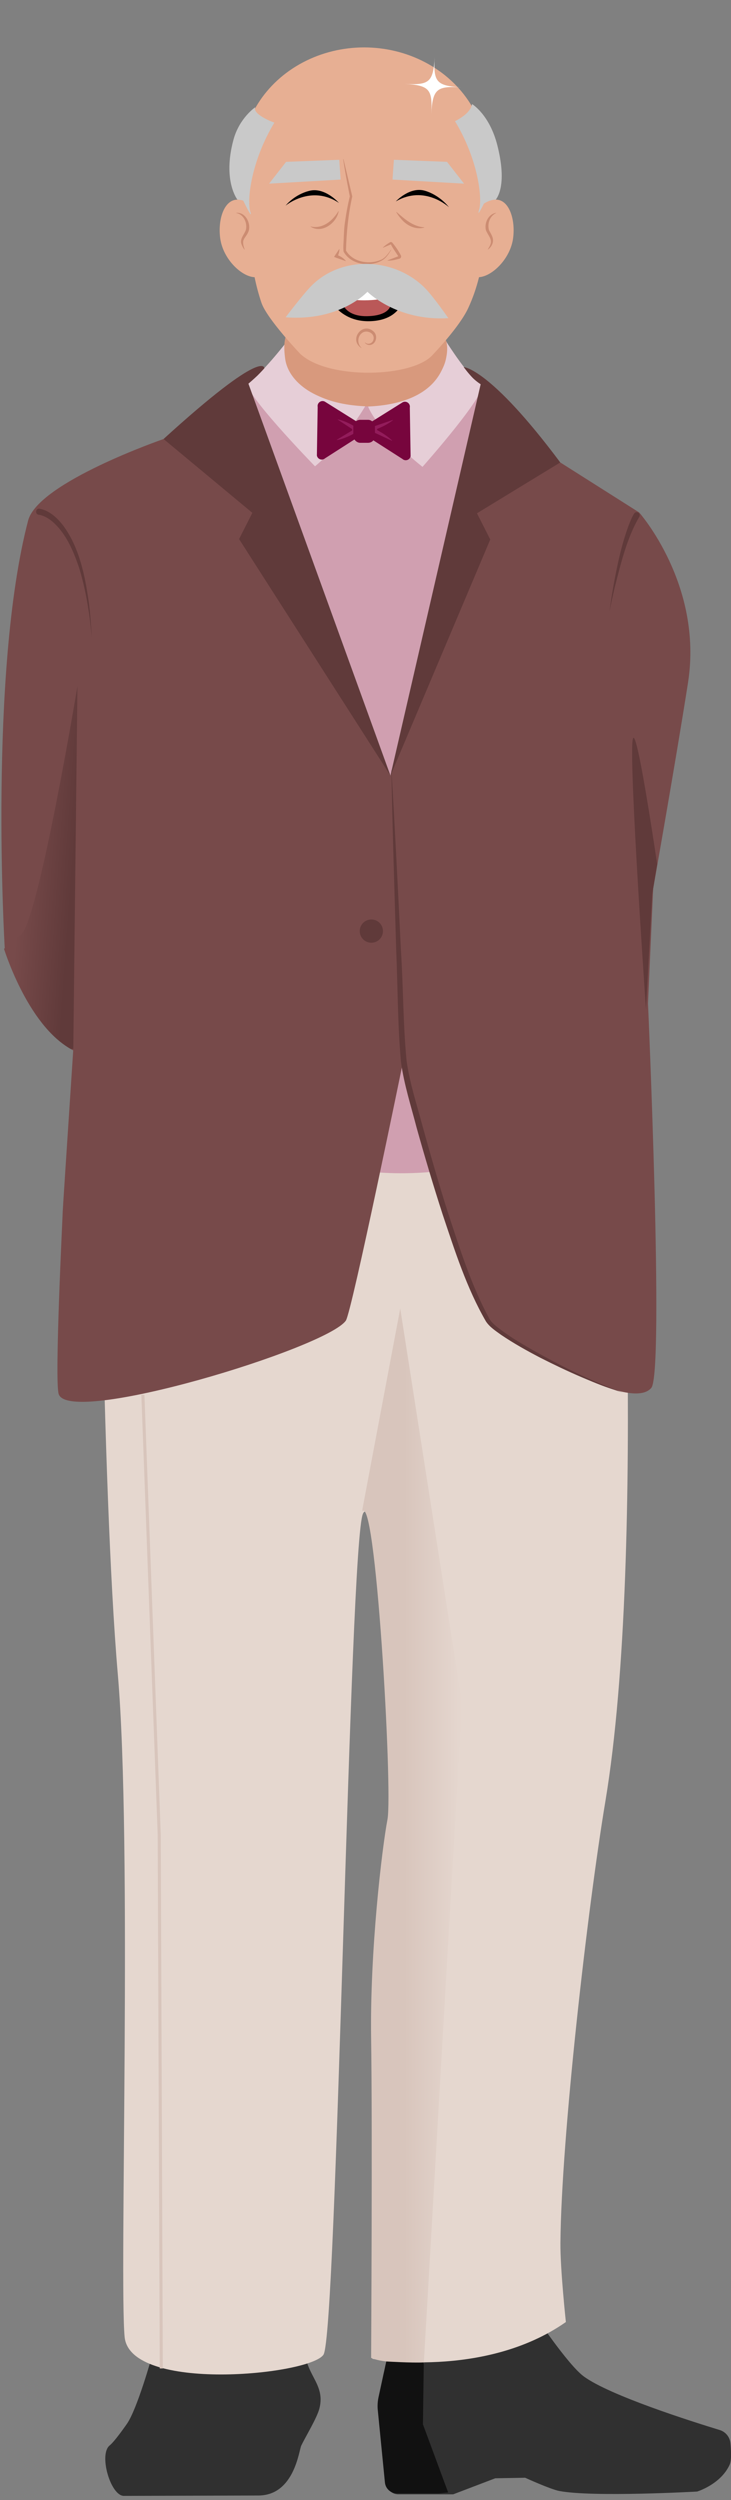
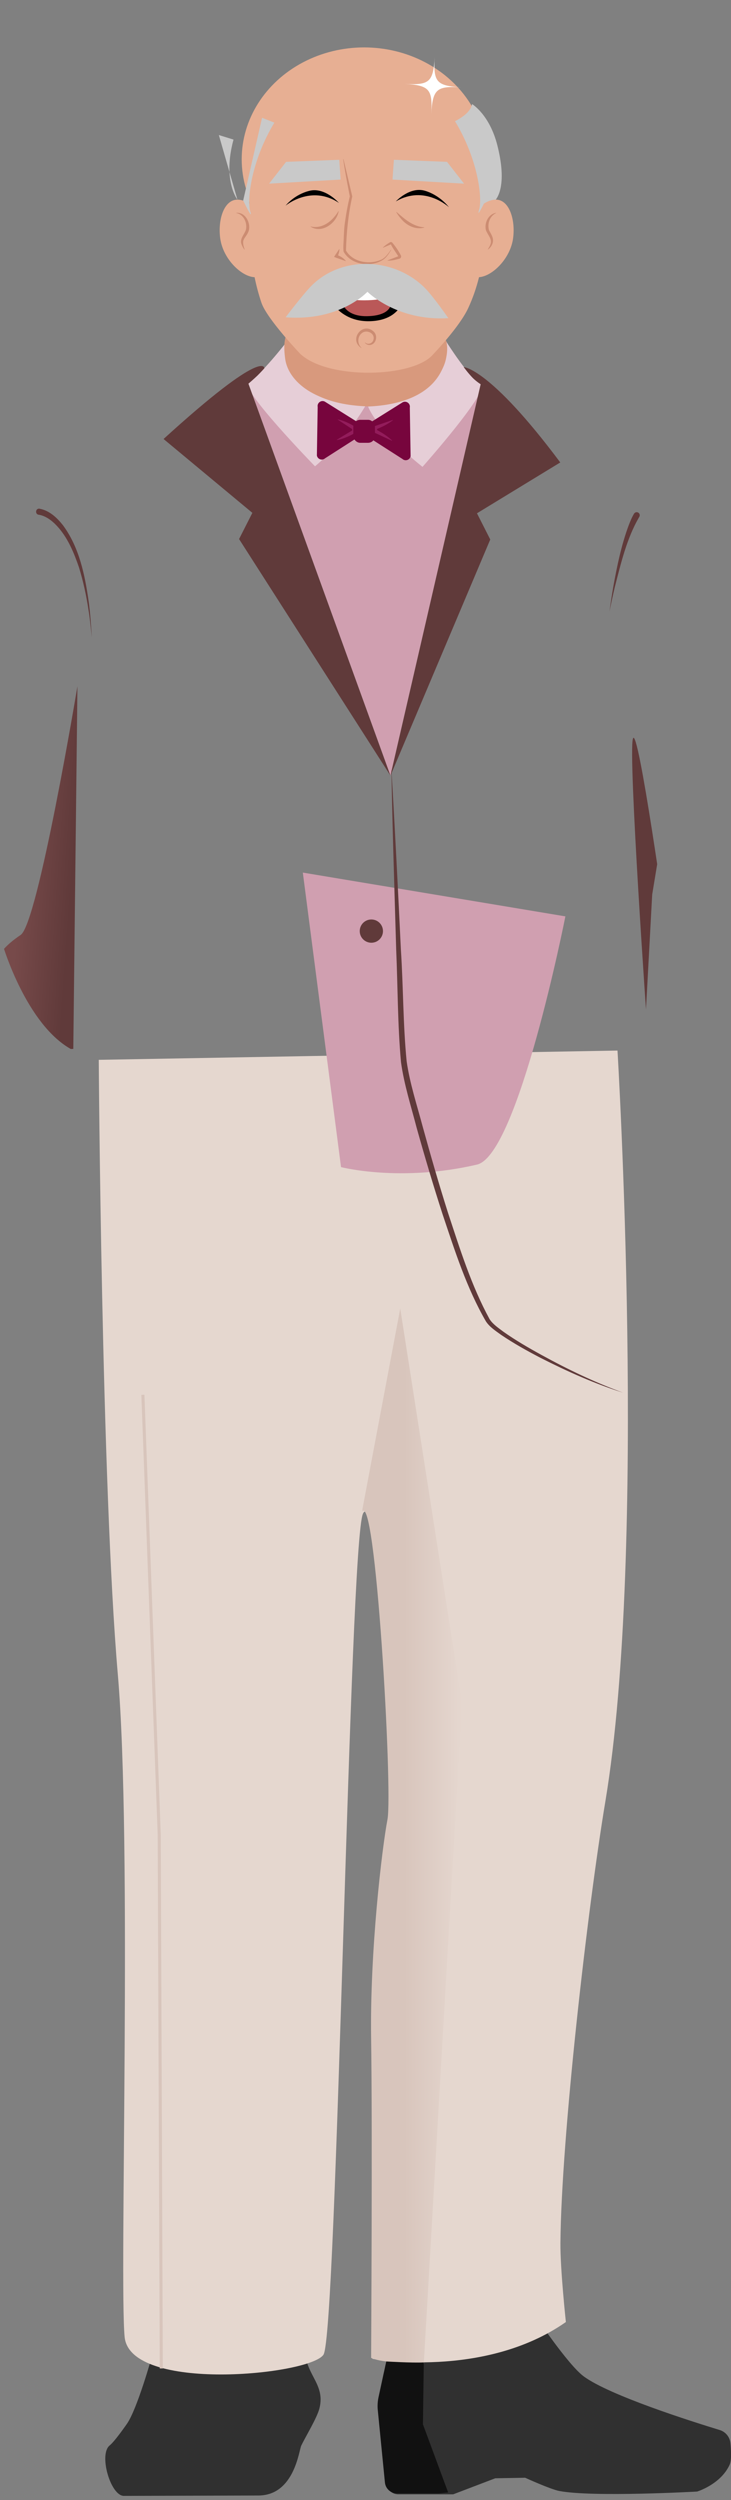
<svg xmlns="http://www.w3.org/2000/svg" id="Ebene_2" data-name="Ebene 2" viewBox="0 0 266.69 911.24">
  <rect x="0" y="0" width="266.69" height="911.24" fill="#808080" stroke="none" />
  <defs>
    <style>
      .cls-1, .cls-2 {
        fill: none;
      }

      .cls-2 {
        stroke: #d8c5bc;
        stroke-miterlimit: 10;
        stroke-width: 1.12px;
      }

      .cls-3 {
        fill: #111;
      }

      .cls-4 {
        fill: #77053d;
      }

      .cls-5 {
        fill: #cc8c72;
      }

      .cls-6 {
        fill: #e7af93;
      }

      .cls-7 {
        fill: #603a3a;
      }

      .cls-8 {
        fill: #e6ced7;
      }

      .cls-9 {
        fill: #303030;
      }

      .cls-10 {
        fill: #c9c9c9;
      }

      .cls-11 {
        fill: #774a4a;
      }

      .cls-12 {
        fill: #fff;
      }

      .cls-13 {
        fill: url(#Unbenannter_Verlauf_28);
      }

      .cls-14 {
        fill: url(#Unbenannter_Verlauf_33);
      }

      .cls-15 {
        fill: #d8997d;
      }

      .cls-16 {
        fill: #ba5858;
      }

      .cls-17 {
        fill: #d09fb0;
      }

      .cls-18 {
        fill: #931c5b;
      }

      .cls-19 {
        clip-path: url(#clippath);
      }

      .cls-20 {
        fill: #e5d7cf;
      }
    </style>
    <clipPath id="clippath">
      <path class="cls-1" d="M265.72,897.94c-3.23,7.26-11.9,9.88-11.9,9.88,0,0-37.9,2.13-50.25-.2-3.29-.63-12.5-4.84-12.5-4.84l-10.9.2-15.34,5.85h-20c-2.27,0-4.18-1.73-4.4-3.99l-2.6-26.36c-.16-1.55-.07-3.11.25-4.64l2.83-13.12c-3.51-.35-5.51-1.29-5.51-1.29,0,0,.49-83.96,0-116.26-.49-32.29,3.98-69.56,5.96-79.99,1.98-10.43-4.47-122.72-9.43-111.79-4.97,10.92-9.45,299.09-14.41,306.54-.75,1.12-2.86,2.22-5.9,3.19,1.96,5.84,6.23,9.34,4.43,16.43-.89,3.45-5.17,10.44-6.62,13.51-.86,1.83-2.52,18.06-15.53,18.2l-49.18.15c-4.86.01-9.25-15.13-5.2-18.39,1.77-1.42,5.51-6.76,6.29-7.85,2.92-4.19,6.74-16.48,8.35-21.88-5.24-2.16-8.73-5.33-9.17-9.8-1.99-20.37,2.81-180.08-2.49-241.46-2.21-25.6-3.73-63.01-4.78-99.96-9.37,1.13-15.88.68-16.81-2.27-1.58-5.08,1.49-65.76,1.49-66.87,0-.39,1.66-25.73,3.81-58.37-16.43-8.85-24.99-37.48-24.99-37.48,0,0-5.95-100.3,8.54-155.65,3.65-13.95,49.41-29.72,49.41-29.72,37.15-33.81,36.48-26.07,36.48-26.07l-4.19,4.48c-.5.38-.95.66-1.34.83-.84.36-.24,1.95,1.24,4.21l-1.22-3.62,1.32-1.42c4.52-3.34,12.69-13.9,12.69-13.9,0,0-.15.85-.13,2.24.04-1.14.18-2.13.43-2.98-3.51-4.09-7.65-9.37-8.73-12.58-1.02-3.04-1.84-6.12-2.48-9.21-4.8-.21-11.47-6.63-12.46-14.14-.44-3.35-.1-6.78.93-9.39-14.16-5.42-23-13.08-23-21.56,0-10.33,13.11-19.44,33.01-24.76,1.13-5.29,5.62-24.31,12.3-28.84,10.42-7.06,17.39.68,32.72.46,15.34-.24,24.72.22,30.89,4.35,5.21,3.46,8.63,19.93,9.58,25.03,17.92,5.42,29.5,14.05,29.5,23.76,0,8.09-8.04,15.44-21.1,20.8,1.29,2.69,1.76,6.46,1.28,10.15-.99,7.44-7.57,13.84-12.35,14.13-.93,3.78-2.22,7.54-3.93,11.23-1.7,3.66-5.21,8.18-8.1,11.6h-.01c-.04-.07-.08-.12-.11-.16,0,.04.01.13.03.26.02-.03.06-.07.08-.1.01.01.01.03.02.04,1.17,1.82,8.77,13.57,12.44,15.16l-5.51-5.92c.1,0,8.8.1,34.46,34.48l28.75,18.2s23.42,26.37,17.84,62.05c-4.4,28.21-12.56,77.51-12.56,77.51l-2.27,41.97s6.2,132.01,1.45,137.59c-1.77,2.08-5.19,2.42-9.51,1.61.69,52.07-.59,109.19-7.24,149.06-6.5,38.97-16.09,122.51-16.4,160.97-.08,9.62,1.99,28.82,1.99,28.82-2.18,1.52-4.43,2.9-6.71,4.15,4.09,5.7,9.77,13.14,13.22,15.69,9.45,6.95,39.36,16.43,49.59,19.54,2.17.66,3.72,2.55,3.93,4.81.26,2.76.4,6.25-.26,7.74Z" />
    </clipPath>
    <linearGradient id="Unbenannter_Verlauf_33" data-name="Unbenannter Verlauf 33" x1="-8.09" y1="314.23" x2="74.42" y2="320.21" gradientUnits="userSpaceOnUse">
      <stop offset=".19" stop-color="#774a4a" />
      <stop offset=".42" stop-color="#603a3a" />
    </linearGradient>
    <linearGradient id="Unbenannter_Verlauf_28" data-name="Unbenannter Verlauf 28" x1="129.46" y1="671.77" x2="168.56" y2="671.77" gradientUnits="userSpaceOnUse">
      <stop offset=".46" stop-color="#d8c5bc" />
      <stop offset="1" stop-color="#e5d7cf" />
    </linearGradient>
  </defs>
  <g id="Ulrich">
    <g>
      <polygon class="cls-17" points="90.63 139.85 142.45 282.73 175.44 140 90.63 139.85" />
      <path class="cls-15" d="M163,131.77c-1.83,8.08-11.75,16.36-29.4,16.36s-27.63-8.32-28.78-16.54c-2.61-18.66,11.01-11.45,28.66-11.45s33-3.69,29.52,11.64Z" />
      <path class="cls-9" d="M55.38,859.02s-5.31,19.05-9.09,24.47c-.77,1.1-4.51,6.43-6.28,7.85-4.06,3.27.33,18.4,5.2,18.39l49.17-.14c13.01-.14,14.67-16.37,15.53-18.2,1.46-3.07,5.74-10.06,6.62-13.52,2.42-9.48-6.08-12.56-5.28-23.45,1.1-14.79-53.68-.56-53.68-.56l-2.2,5.16Z" />
      <path class="cls-9" d="M142.33,856.29l-3.75,17.88c-.32,1.52-.41,3.09-.25,4.64l2.6,26.37c.22,2.26,2.13,3.98,4.4,3.98h20.01l15.34-5.85,10.9-.2s9.22,4.22,12.51,4.84c12.34,2.33,50.24.2,50.24.2,0,0,8.68-2.62,11.91-9.89.66-1.49.51-4.99.25-7.73-.21-2.25-1.76-4.15-3.92-4.81-10.23-3.12-40.15-12.59-49.6-19.54-5.87-4.32-18.16-22.8-18.16-22.8l-46.41.4-6.05,12.51Z" />
      <path class="cls-8" d="M104.65,124.51s-10.08,13.01-14.04,14.73c-3.96,1.72,24.32,30.73,24.32,30.73,11.31-9.61,18.29-21.88,18.29-21.88-32.36-1.55-28.57-23.58-28.57-23.58Z" />
      <path class="cls-8" d="M162.87,124.61s8.62,13.67,12.57,15.4c3.96,1.72-21.3,30.16-21.3,30.16-17.15-13.76-19.84-21.98-19.84-21.98,32.36-1.55,28.57-23.58,28.57-23.58Z" />
      <path class="cls-20" d="M36.03,386.28s.99,155.01,6.96,224.07c5.3,61.38.5,221.09,2.48,241.46,1.99,20.37,67.57,13.91,72.54,6.46,4.97-7.45,9.44-295.61,14.41-306.54,4.97-10.93,11.43,101.35,9.44,111.79-1.99,10.43-6.46,47.7-5.96,79.99.5,32.29,0,116.26,0,116.26,0,0,40.74,7.45,70.55-13.41,0,0-2.07-19.19-1.99-28.82.32-38.47,9.9-122.01,16.4-160.97,15.4-92.41,4.42-273.65,4.42-273.65l-189.24,3.38Z" />
      <path class="cls-17" d="M124.42,425.4s21.61,5.61,49.61-.92c15.05-3.51,32.24-90.47,32.24-90.47l-95.79-15.96,13.94,107.36Z" />
-       <path class="cls-11" d="M238.3,323.73l-1.89,41.97s5.95,134.6,1.2,140.18c-8.54,10.03-55.05-20.32-59.06-24.15-8.17-7.8-31.58-94.36-31.58-94.36,0,0-18.64,90.91-20.8,93.99-7.07,10.06-101.05,38.64-104.76,26.75-1.59-5.08,1.49-65.76,1.49-66.87,0-.39,1.66-25.72,3.81-58.37-16.43-8.85-24.99-37.48-24.99-37.48,0,0-5.94-100.3,8.54-155.65,3.65-13.95,49.41-29.72,49.41-29.72l19.7-.74,63.09,123.46,10.09-40.61,21.93-66.88,29.94-6.68,28.75,18.2s23.41,26.38,17.84,62.05c-4.41,28.22-12.69,74.92-12.69,74.92Z" />
      <path class="cls-7" d="M142.45,282.73l32.91-142.67s-1.72-1.12-2.9-2.32c-1.76-1.81-3.29-3.94-3.29-3.94,0,0,9.41.19,35.23,34.76l-30.39,18.53,4.85,9.55-36.41,86.09Z" />
      <path class="cls-7" d="M142.45,282.73l-51.82-142.88s1.95-1.66,3.28-2.94c1.15-1.12,2.54-2.67,2.54-2.67,0,0,.37-8.03-36.78,25.77l32.4,26.92-4.85,9.55,55.23,86.24Z" />
      <g>
        <path class="cls-4" d="M133.26,155.16l13.64-8.53c1.34-.7,2.89.46,2.61,1.94l.29,17.71c-.26,1.38-1.93,1.95-2.98,1.01l-11.76-7.53-1.8-4.6Z" />
        <path class="cls-4" d="M132.15,154.92l-13.64-8.53c-1.34-.7-2.89.46-2.61,1.94l-.29,17.71c.26,1.38,1.93,1.95,2.98,1.01l11.76-7.53,1.8-4.6Z" />
        <path class="cls-18" d="M143.3,153.21c-1.93,1.47-4.13,2.54-6.39,3.4,0,0,.77-.93.77-.93-.07.63-.15,1.26-.27,1.88l-.66-1.23c1.68.84,3.31,1.8,4.8,2.95.5.42,1.02.79,1.49,1.27.05.05-.01.14-.07.1,0,0-6.77-3.15-6.77-3.15-.05-.02-.08-.08-.07-.13.14-.64.09-1.41.36-1.98,0,0,6.77-2.31,6.77-2.31.08-.02.12.09.04.12h0Z" />
        <path class="cls-18" d="M123.34,152.88c2.13.46,4.03,1.37,5.86,2.46.54.33.58.99.58,1.55.01.44-.19.88-.57,1.08-.96.55-1.95,1.04-2.98,1.45-1.06.43-2.14.79-3.29.98-.07.01-.1-.08-.04-.12,0,0,5.65-3.43,5.65-3.43l-.06.12c0-.21-.1-.81.02-.55,0,0-5.24-3.43-5.24-3.43-.07-.05,0-.15.07-.11h0Z" />
        <rect class="cls-4" x="128.9" y="153.02" width="7.89" height="8.38" rx="2.49" ry="2.49" />
      </g>
      <g class="cls-19">
        <path class="cls-14" d="M26.74,382.33l1.51-132.2s-14.37,86.33-20.7,90.63c-6.34,4.3-7.36,6.9-7.36,6.9l14.72,34.96,11.83-.3Z" />
        <path class="cls-7" d="M236.16,374.99s-7.08-100.26-5.24-105.78c1.84-5.52,12.42,70.39,12.42,70.39l-7.18,35.39Z" />
        <polygon class="cls-13" points="132.22 550.09 146.02 476.94 168.56 620.94 154.62 861.46 129.46 866.61 132.22 550.09" />
        <path class="cls-3" d="M163.5,908.48l-9.2-24.84.31-22.56c-4.38.22-13.71-.35-13.71-.35l-8.68,18.77,4.14,31.74,27.14-2.76Z" />
        <path class="cls-7" d="M233.15,188.52c-4.5,7.74-6.63,16.83-8.85,25.46-.7,2.96-1.34,5.94-1.96,8.92.43-3.02.89-6.03,1.41-9.04,1.35-7.49,2.92-15.11,5.57-22.27.6-1.54,1.12-2.88,2-4.36.32-.53,1.01-.7,1.54-.38.58.35.71,1.14.29,1.66h0Z" />
        <path class="cls-7" d="M14.41,185.42c3.58.64,6.36,3.25,8.53,5.99,5.99,8.05,8.04,18.2,9.42,27.9.54,3.73.91,9.24,1.15,13.03-.29-2.37-.76-7.47-1.18-9.73-.79-5.34-1.95-10.74-3.54-15.87-1.75-5.07-3.8-10.1-7.26-14.19-1.85-2.19-4.38-4.41-7.26-4.91-1.56-.05-1.42-2.4.15-2.24h0Z" />
        <path class="cls-7" d="M142.81,280.54c1.14,18.74,2.54,46.4,3.44,65.48.9,13.6.77,27.28,2.11,40.83,1.16,8.08,3.73,15.84,5.83,23.72,2.9,10.52,5.93,21.01,9.23,31.41,4.37,13.22,8.53,26.64,15.21,38.87,1.25,1.91,3.24,3.19,5.05,4.57,4.42,3.12,9.15,5.86,13.93,8.48,9.55,5.25,19.43,9.97,29.7,13.72-10.44-3.28-20.46-7.8-30.22-12.75-4.86-2.54-9.65-5.2-14.22-8.29-1.98-1.44-4.19-2.83-5.58-4.93-7.07-12.21-11.35-25.75-15.82-39.05-3.37-10.42-6.49-20.9-9.44-31.44-2.06-7.95-4.62-15.86-5.74-24.04-1.24-13.62-1.16-27.36-1.75-41.02-.55-19.11-1.45-46.67-1.74-65.57h0Z" />
        <polyline class="cls-2" points="52.13 508.39 58.09 668.69 58.84 863.28" />
      </g>
      <circle class="cls-7" cx="135.48" cy="339.38" r="4.24" />
      <g>
        <ellipse class="cls-6" cx="132.84" cy="58.07" rx="44.66" ry="40.79" />
        <path class="cls-15" d="M162.65,131.04c-1.84,8.14-11.84,16.47-29.61,16.47s-27.83-8.37-28.99-16.66c-2.62-18.79,11.09-11.54,28.86-11.54s33.23-3.72,29.74,11.72Z" />
        <path class="cls-10" d="M180.27,73.42s5.36-3.94,1.18-20.44c-2.85-11.27-9.23-15.05-9.23-15.05-.63,4.3-8.37,7.24-8.37,7.24,0,0,12.02,19.45,11.5,29.84l4.92-1.59Z" />
-         <path class="cls-10" d="M86.62,72.77s-5.5-6.93-1.43-21.89c2.15-7.9,7.95-11.81,7.95-11.81-1.15,2.52,6.13,5.32,6.13,5.32,0,0-8.28,19.67-7.31,30.03l-5.35-1.66Z" />
+         <path class="cls-10" d="M86.62,72.77s-5.5-6.93-1.43-21.89l-5.35-1.66Z" />
        <path class="cls-6" d="M187.2,86.8c-.99,7.49-7.63,13.94-12.44,14.23-.94,3.8-2.23,7.59-3.96,11.31-3.22,6.92-12.8,16.84-12.8,16.84-7.18,8.5-38.24,9.37-48.49-.23,0,0-12.16-12.74-14.14-18.63-1.03-3.06-1.85-6.16-2.49-9.28-4.83-.21-11.56-6.68-12.55-14.24-.9-6.85,1.44-14.03,6.29-14.03,1.38,0,2.89.51,4.33,1.43-.85-11.85,2.1-22.73,7.55-30.91,10.06-15.1,51.43-12.4,65.45-.99,6.5,5.29,10.95,14.14,12.56,31.93,1.47-.94,2.99-1.47,4.39-1.47,4.84,0,7.19,7.18,6.3,14.03Z" />
        <polygon class="cls-10" points="169.3 66.94 143.2 65.45 143.7 58.24 163.08 58.99 169.3 66.94" />
        <polygon class="cls-10" points="98.17 66.94 124.27 65.45 123.77 58.24 104.38 58.99 98.17 66.94" />
        <path d="M144.41,73.41s5.1-5.53,10.65-3.87c5.55,1.66,8.73,5.99,8.73,5.99,0,0-8.84-8.29-19.38-2.11Z" />
        <path d="M123.66,73.97s-5.05-5.78-10.68-4.44-8.79,5.43-8.79,5.43c0,0,9.3-7.77,19.46-1Z" />
        <path class="cls-5" d="M142.71,91.09c-.87,1.39-1.73,2.87-3.27,3.79-4.5,2.6-11.41,1.64-14.1-3.17-.21-1.79.06-3.61.08-5.39.07-1.49.16-3.57.39-5.02.46-3.33,1.04-6.61,1.85-9.87,0,0,0,.36,0,.36-.43-2.22-1.58-8.12-1.91-10.29-.2-1.15-.38-2.3-.54-3.45-.02-.06.09-.09.11-.02,0,0,3.2,13.57,3.2,13.57-1.45,6.43-2.14,13.29-2.29,19.73,2.49,4.32,8.77,5.31,13.04,3.23,1.45-.76,2.42-2.21,3.35-3.52.03-.06.13,0,.09.06h0Z" />
        <path d="M117.83,103.76s3.26,13.83,17.32,13.31c14.06-.52,13.04-13.31,13.04-13.31l-13.58,2.62-16.77-2.62Z" />
        <path class="cls-5" d="M144.68,77.28c2.95,2.55,5.96,5.31,10.06,5.57.06,0,.1.09.03.11-3.13.85-6.34-.7-8.36-3.1-.69-.78-1.32-1.61-1.83-2.52-.03-.06.05-.11.1-.05h0Z" />
        <path class="cls-5" d="M139.73,90.18c.78-.74,1.65-1.34,2.56-1.88.28-.16.62-.09.82.14,1.23,1.44,2.28,3,3.15,4.67.24.46-.02,1.04-.51,1.18-1.42.36-2.99.83-4.44.68,0-.02.01-.04.03-.05l4.06-1.55-.05.13c-.83-1.39-2.24-3.25-2.73-4.43,0,0-2.85,1.21-2.85,1.21-.06.03-.1-.07-.04-.1h0Z" />
        <path class="cls-5" d="M123.83,90.86c-.05,1.2-.44,2.24-1,3.25,0,0-.47-1.41-.47-1.41.35.1.69.23,1.02.38,1.06.47,1.98,1.04,2.76,2,.03.04-.01.1-.06.08,0,0-2.05-.73-2.05-.73-.68-.25-1.37-.47-2.04-.74-.06-.02-.09-.1-.05-.15,0,0,1.8-2.74,1.8-2.74.04-.05.11,0,.09.06h0Z" />
        <path class="cls-5" d="M123.55,77.04c-.77,4.3-6.08,8.17-10.18,5.62-.06-.02-.04-.12.03-.11,3.1.78,6.17-.82,8.21-3.1.7-.76,1.33-1.58,1.85-2.47.03-.06.12-.01.1.05h0Z" />
        <path class="cls-16" d="M126.55,106.09c-3.49,1.45-2.47,9.28,7.27,9.16,11.19-.15,9.88-7.27,6.1-8.14-1.56-.36-5.96,2.33-5.96,2.33,0,0-5.54-4.12-7.41-3.34Z" />
        <path class="cls-12" d="M117.25,103.2s2.96,6.76,17.02,6.24c14.06-.52,12.6-6.45,12.6-6.45l-29.62.21Z" />
        <path class="cls-10" d="M163.58,115.97c-18.91,1.14-29.53-9.62-29.53-9.62,0,0-9.94,10.86-29.85,9.3,0,0,6.43-8.49,9.47-11.53,11.11-11.11,30.22-10.28,41.33.83,3.04,3.04,8.58,11.02,8.58,11.02Z" />
        <path class="cls-5" d="M131.77,126.81c-4.7-3.07.7-9.97,4.77-5.74,1.27,1.48.71,4.08-1.2,4.62-.87.21-1.79-.12-2.18-.77-.05-.05.02-.13.07-.08,1.09,1.03,2.88.2,3.06-1.22.43-2.24-2.54-3.54-4.19-2.26-1.73,1.22-1.84,3.98-.25,5.38.05.05-.02.12-.07.08h0Z" />
        <path class="cls-5" d="M180.95,77.66c-2.24,1.18-3.06,3.54-2.65,5.84.17.93,1.24,1.95,1.54,3.62.24,1.55-.72,3.15-1.91,3.88.26-.58.74-1.14.92-1.78.93-2.08-.99-3.56-1.6-5.42-.57-2.6.91-5.73,3.68-6.23.07,0,.08.09.02.11h0Z" />
        <path class="cls-5" d="M86.26,77.56c3.18-.25,5.27,3.59,4.52,6.46-.52,1.65-1.59,2.52-1.92,3.45-.37.91-.07,2.19.4,3.46.02.03,0,.07-.03.08-.45-.45-.78-1.14-1.03-1.76-.99-2.07.96-3.75,1.52-5.53.57-2.49-.82-5.55-3.49-6.07-.06,0-.05-.12.02-.11h0Z" />
        <path class="cls-10" d="M165.99,44.16c8.51,14.08,10.04,28.26,8.81,32.29s2.57-3.91,2.57-3.91l-6.89-30.15-4.49,1.78Z" />
        <path class="cls-10" d="M100.1,44.7c-8.51,14.08-10.04,28.26-8.81,32.29,1.23,4.03-2.57-3.91-2.57-3.91l6.89-30.15,4.49,1.78Z" />
        <path class="cls-12" d="M168.36,31.84c-9.12-.56-10.48.64-11.04,9.76.56-9.12-.64-10.48-9.76-11.04,9.12.56,10.48-.64,11.04-9.76-.56,9.12.64,10.48,9.76,11.04Z" />
      </g>
    </g>
  </g>
</svg>